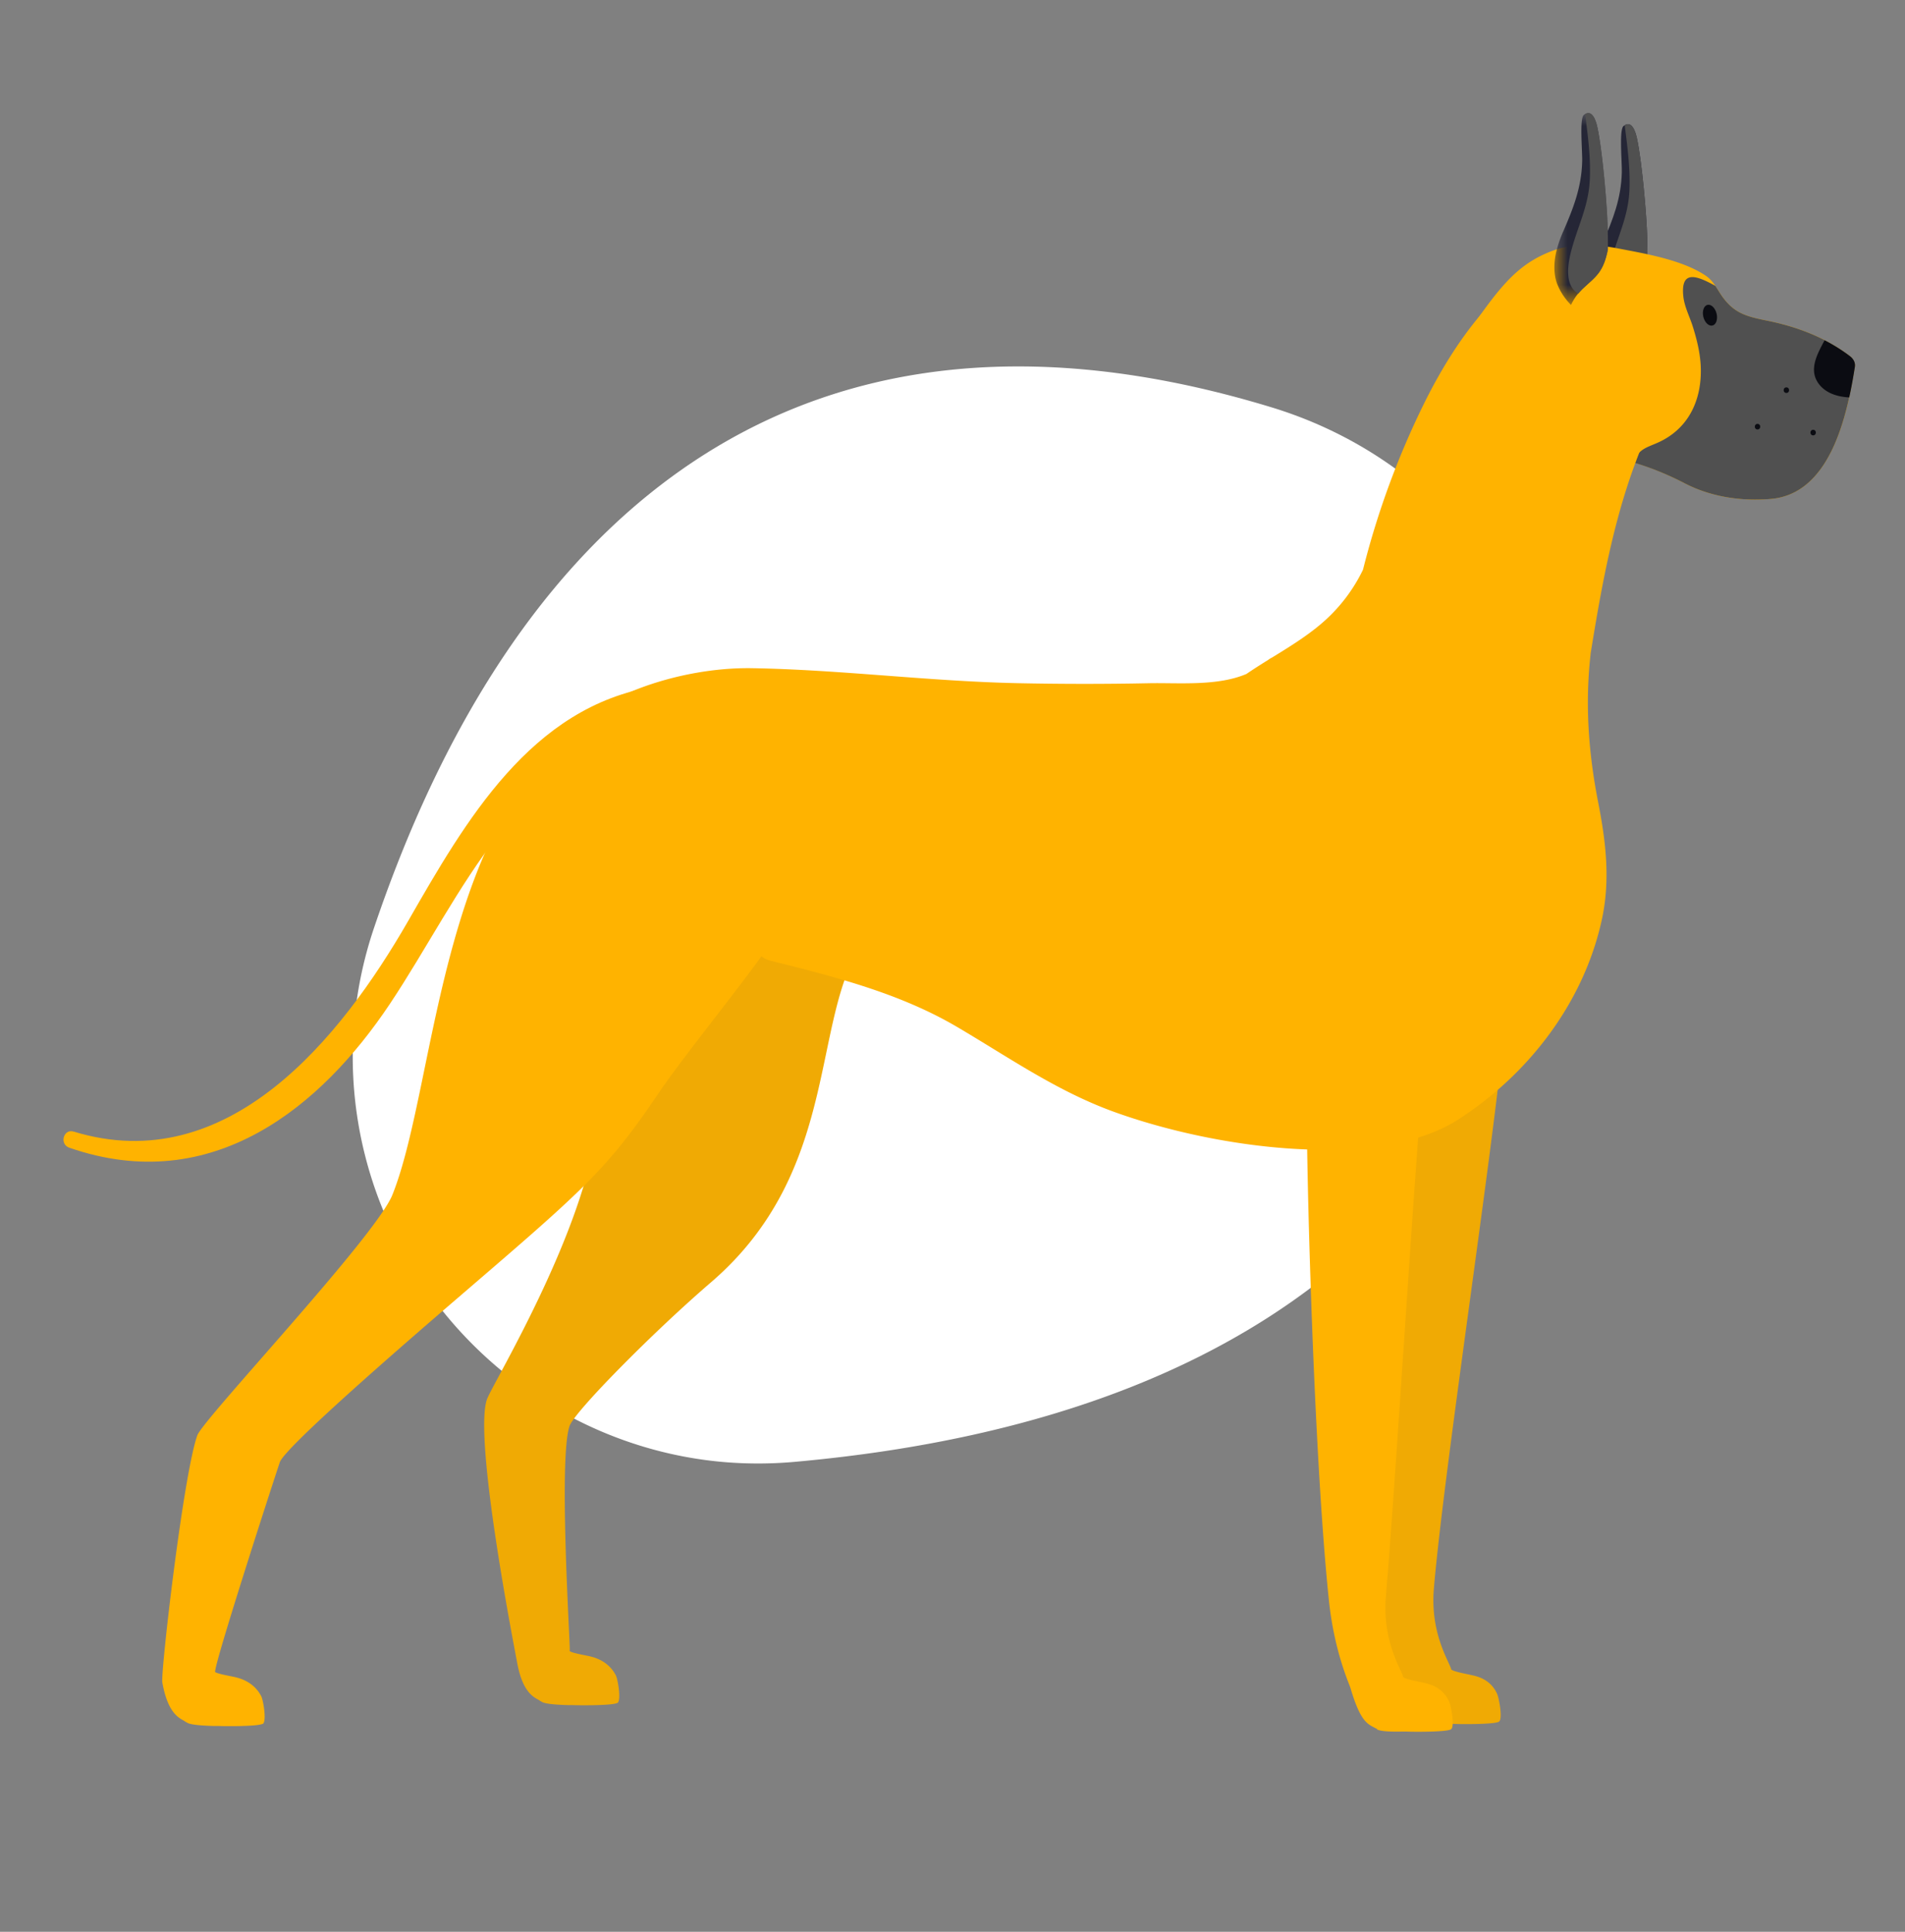
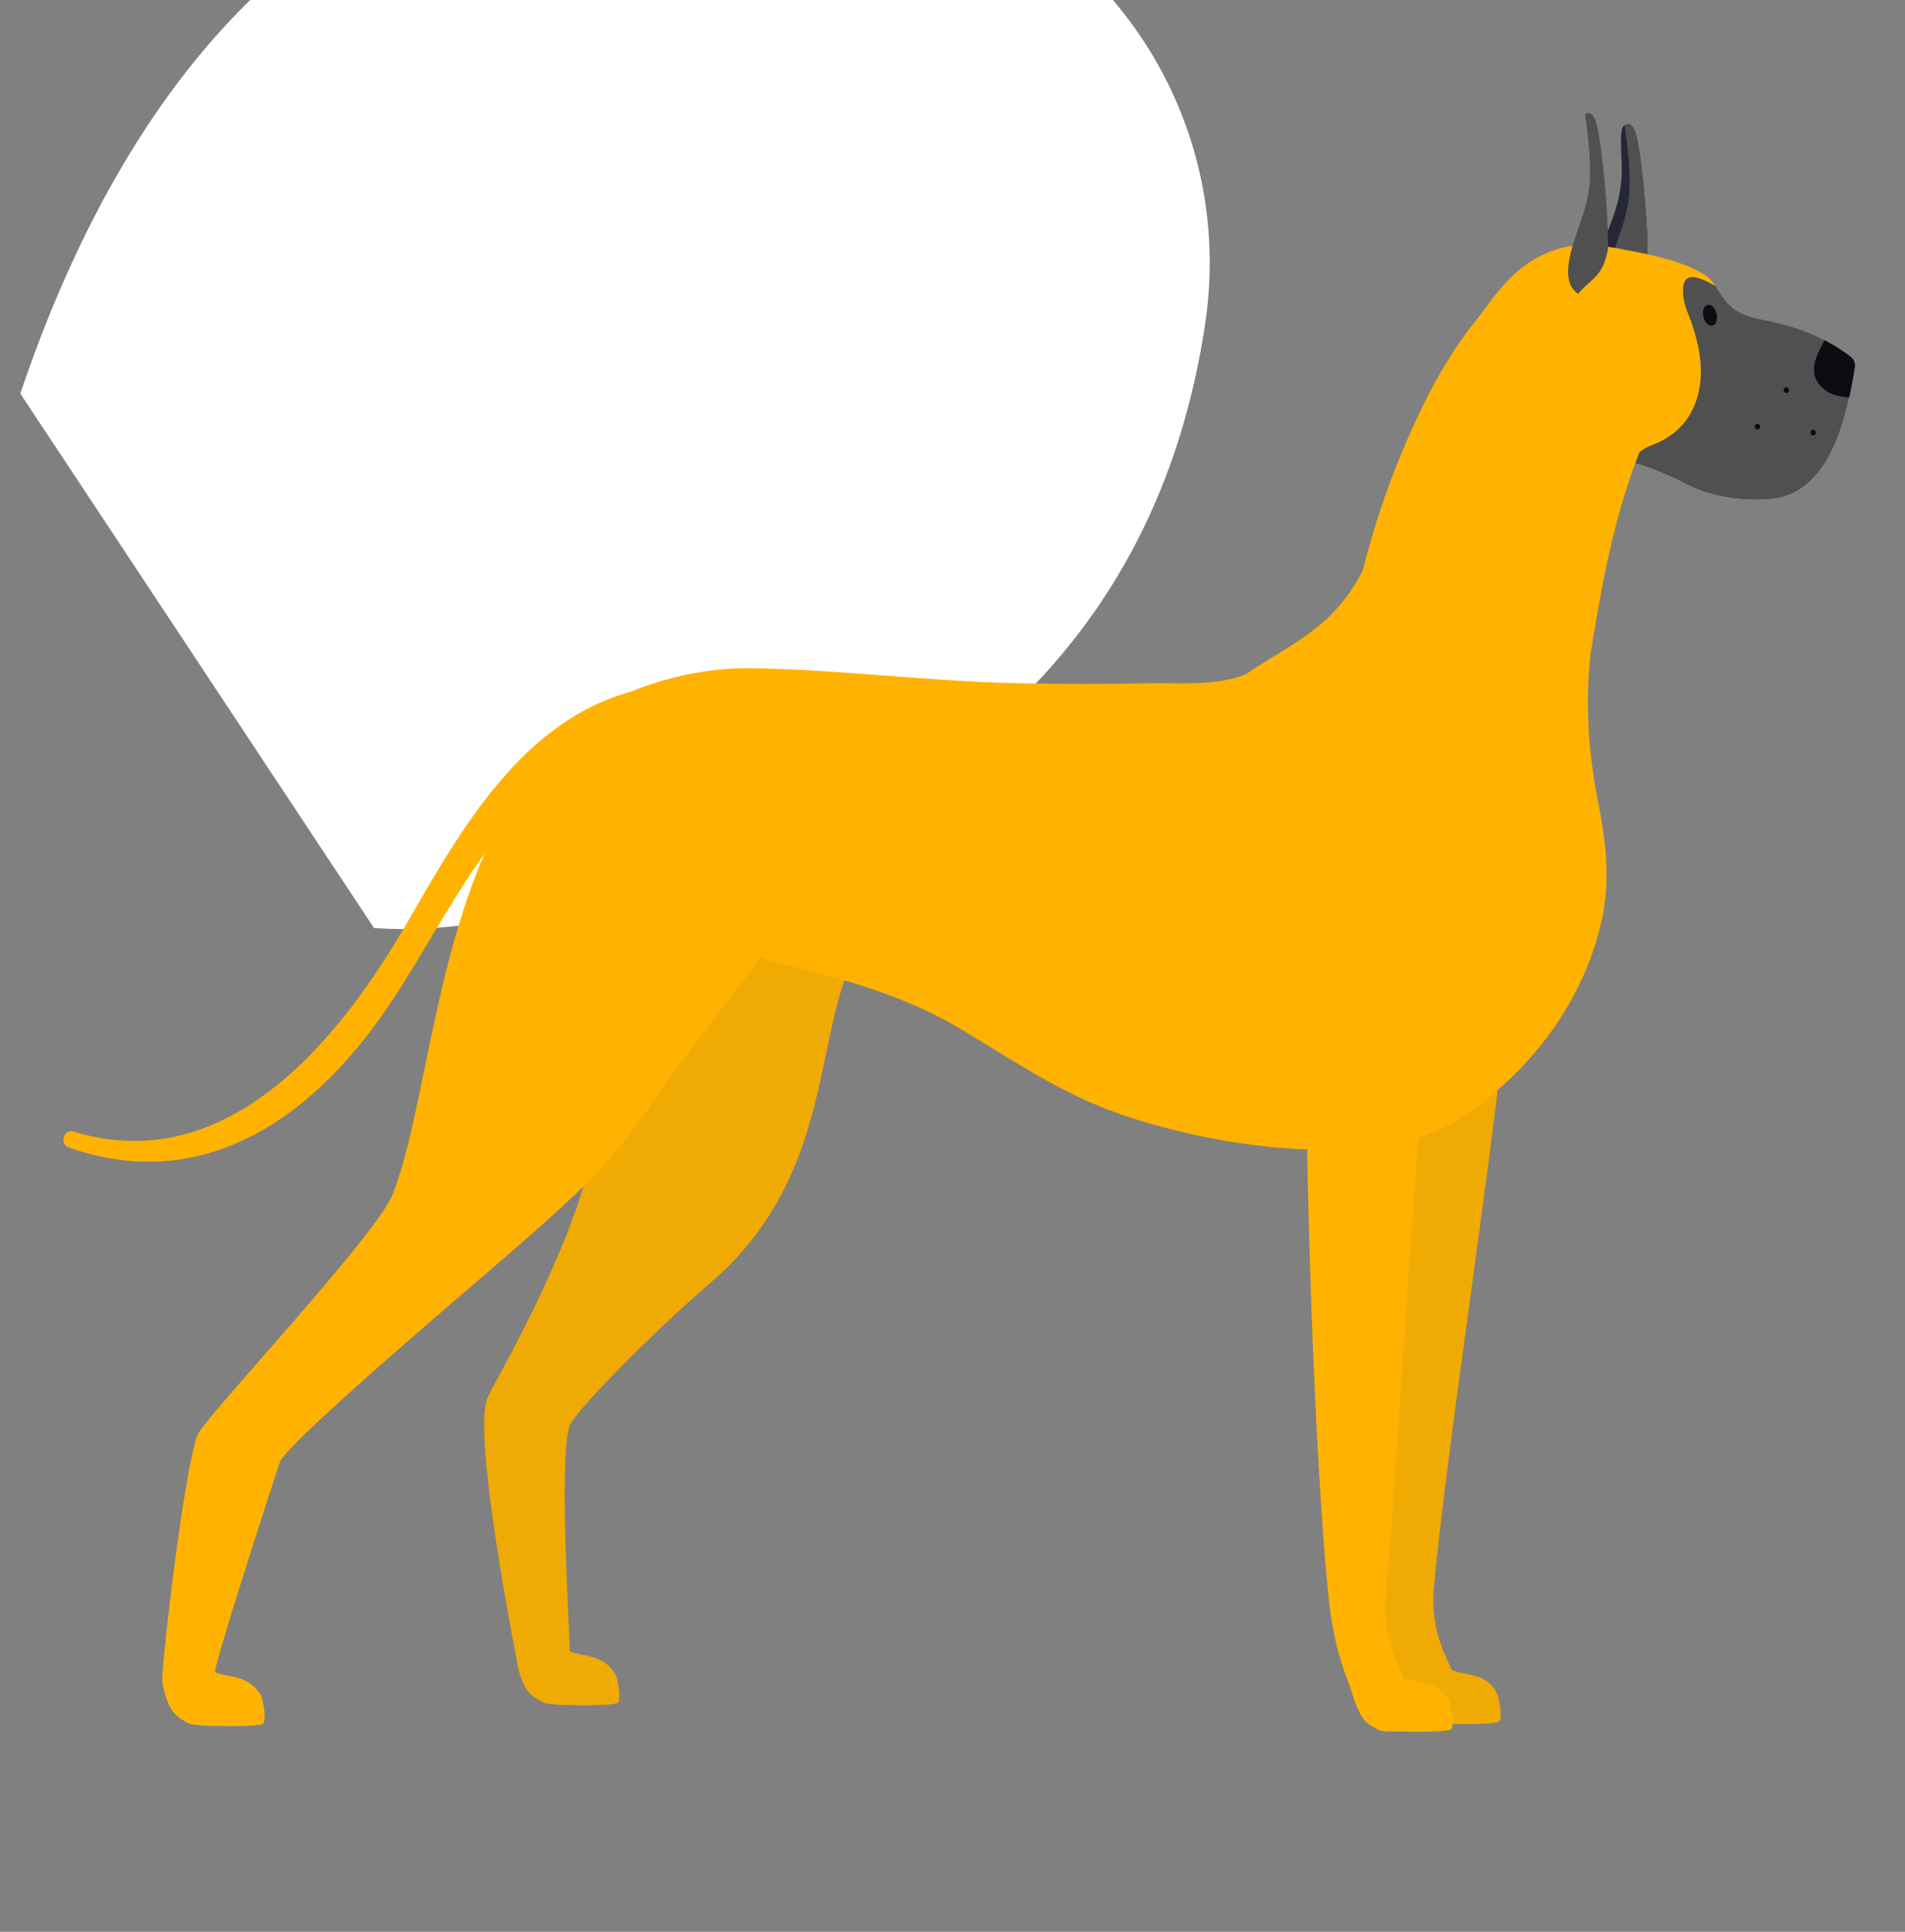
<svg xmlns="http://www.w3.org/2000/svg" xmlns:xlink="http://www.w3.org/1999/xlink" width="72" height="73" viewBox="0 0 72 73">
  <rect x="0" y="0" width="72" height="73" fill="#808080" stroke="none" />
  <defs>
-     <path id="5xl3rjusma" d="M0 0h2.021v7.252H0z" />
-   </defs>
+     </defs>
  <g fill="none" fill-rule="evenodd">
-     <path d="M14.135 35.067c-1.656 4.896-.717 10.266 2.511 14.367 2.662 3.38 6.619 5.505 10.856 5.827a15.44 15.44 0 0 0 2.509-.017c9.548-.852 16.913-3.745 21.888-8.599 3.817-3.724 6.18-8.52 7.022-14.252 1.116-7.595-3.455-14.745-10.868-17.002-3.381-1.03-6.574-1.544-9.566-1.544-5.093 0-9.607 1.489-13.487 4.46-4.656 3.565-8.312 9.204-10.865 16.76" fill="#FFF" />
+     <path d="M14.135 35.067a15.44 15.44 0 0 0 2.509-.017c9.548-.852 16.913-3.745 21.888-8.599 3.817-3.724 6.18-8.52 7.022-14.252 1.116-7.595-3.455-14.745-10.868-17.002-3.381-1.03-6.574-1.544-9.566-1.544-5.093 0-9.607 1.489-13.487 4.46-4.656 3.565-8.312 9.204-10.865 16.76" fill="#FFF" />
    <path d="M52.386 40.655c1.225.306 4.469-1.748 4.468-1.734-.42 4.52-2.275 16.584-2.66 21.104-.148 1.73.603 2.793.657 3.066a.34.34 0 0 0 .08.04c.178.072.554.136.68.168.133.034.711.113.977.72.062.141.211.895.077 1.032-.111.114-1.416.107-1.664.095-.187-.01-.906.036-1.144-.082l.01-.01c-.321-.19-.605-.17-1.013-1.56-.047-.159-.612-1.365-.815-3.311-.655-6.27.235-19.556.347-19.528M22.629 41.873a6.36 6.36 0 0 1 .237-1.378c1.421-.584 2.632-1.6 3.773-2.62 1.25-1.118 1.956-1.689 3.397-2.62.305-.196.884-.372 1.265-.381.431-.011.86-.035 1.292-.025.094.003.888.068.878.049.104.017.21.034.313.056.076.046.154.089.23.134-.684.066-1.198.225-1.417.548-1.97 2.917-.816 8.604-5.729 12.825-2.171 1.865-5.163 4.89-5.343 5.43-.414 1.242.019 8.073.01 8.474-.092.074.628.192.755.224.133.033.698.155.988.726.07.137.204.895.07 1.031-.004.004-.012.007-.018.01l-.015.003c-.093.038-.34.06-.616.07l-.02.001c-.058.003-.117.005-.176.006h-.013c-.347.009-.691.004-.807-.001a4.164 4.164 0 0 0-.2 0c-.314-.01-.832-.032-.993-.117-.004-.005-.092-.048-.123-.076-.244-.13-.633-.345-.829-1.454-.067-.38-1.657-8.44-1.132-9.912.222-.62 4.012-6.798 4.223-11.003" fill="#F0AA04" />
    <path d="M60.575 9.176c.39-.888.697-1.675.722-2.662.01-.39-.107-1.61.063-1.75.32-.26.46.248.504.444.19.852.372 2.914.393 3.785.052 2.16-.055 3.269-.989 3.175-.346-.034-.789-.644-.928-1.05-.217-.634-.025-1.348.235-1.942" fill="#252636" />
    <path d="M60.842 10.062c.225-.988.688-1.78.74-2.836.04-.834-.07-1.668-.176-2.494.287-.176.417.29.458.476.19.852.372 2.914.393 3.785.029 1.17.009 2.03-.163 2.558a.876.876 0 0 1-.559.094c-.842-.104-.85-.9-.693-1.583" fill="#505050" />
    <path d="M58.495 9.549c.814-.345 1.632-.356 2.684-.156 1.016.194 2.387.428 3.268 1.01.292.192.403.438.588.717.471.709.944.834 1.743.995 1.15.233 2.213.633 3.15 1.35a.347.347 0 0 1 .105.129c.056.07.088.162.07.271-.286 1.812-.911 4.797-3.175 4.989-1.115.094-2.262-.077-3.246-.586-1.405-.727-2.788-1.137-4.38-1.162a.305.305 0 0 1-.293-.202c-1.81-.327-4.807-2.448-3.68-4.105 1.288-1.892 1.945-2.733 3.166-3.25" fill="#FFB300" />
    <path d="M61.764 17.485c.113-.485.441-.561.864-.745 1.147-.498 1.671-1.549 1.656-2.772-.007-.561-.142-1.114-.31-1.646-.112-.351-.308-.73-.35-1.104-.123-1.081.56-.77 1.208-.416.066.1.129.206.203.318.471.709.944.834 1.743.995 1.15.233 2.213.633 3.15 1.35a.347.347 0 0 1 .105.129c.056.07.088.162.07.271-.286 1.812-.911 4.797-3.175 4.989-1.115.094-2.262-.077-3.246-.586-.636-.33-1.269-.59-1.918-.783" fill="#505050" />
    <path d="M64.378 11.972c.053.216.207.363.345.33.139-.034.208-.236.156-.451-.053-.216-.207-.363-.345-.33-.138.034-.208.236-.156.451" fill="#0B0C12" />
    <path d="M20.598 28.57c1.553-2.272 5.146-3.365 7.828-3.32 3.339.056 6.673.495 10.018.566 1.662.035 3.323.036 4.985.002 1.114-.022 2.577.12 3.68-.35.268-.183.54-.356.816-.526.049-.038.099-.069.15-.093.635-.39 1.27-.78 1.84-1.26a6.232 6.232 0 0 0 1.6-2.061 31.67 31.67 0 0 1 2.362-6.39c1.153-2.295 2.706-4.435 5.017-5.663.43-.23.816.353.51.643.309 1.057 1.251 1.777 1.746 2.75.498.978.836 2.05 1.23 3.072.075.195-.003.345-.137.427a.446.446 0 0 1-.033.13c-1.138 2.612-1.641 5.415-2.094 8.211v.02c-.213 1.903-.078 3.73.29 5.605.293 1.499.464 2.95.127 4.46-.7 3.146-2.796 5.827-5.428 7.518-2.973 1.91-9.036 1.138-12.999-.295-2.16-.782-3.96-2.048-5.922-3.203-2.18-1.284-4.632-1.902-7.066-2.51-.436-.108-.61-.451-.595-.797a78.234 78.234 0 0 1-6.42-4.234c-.557 1.958-.337 4.21-.154 6.17.1 1.077-2.549 1.156-2.649.086-.281-3.007-.496-6.333 1.298-8.957" fill="#FFB300" />
    <path d="M49.416 41.207c1.225.306 4.47-1.748 4.468-1.734-.42 4.52-1.118 16.321-1.503 20.841-.148 1.73.602 2.793.656 3.066a.334.334 0 0 0 .08.04c.178.072.555.136.681.168.133.034.71.113.976.72.062.141.212.896.078 1.032-.112.114-1.416.107-1.664.095-.187-.01-.907.036-1.144-.082l.01-.01c-.322-.19-.606-.17-1.014-1.56-.046-.159-.611-1.365-.814-3.311-.655-6.27-.922-19.293-.81-19.265M7.457 54.242c.22-.62 6.745-7.516 7.375-9.093 1.735-4.336 1.735-15.032 8.217-18.518.974-.524 2.967 2.417 3.82 3.118.929.766 2.513 5.521 2.391 5.703-1.108 1.643-3.335 4.328-4.389 5.887-1.97 2.917-2.831 3.636-7.743 7.857-2.172 1.866-6.372 5.52-6.553 6.062-.414 1.241-2.434 7.494-2.442 7.896-.092.073.627.191.755.223.132.034.697.155.988.726.07.138.203.895.07 1.032l-.018.01-.016.002c-.093.038-.34.06-.616.071h-.02l-.176.007h-.013c-.346.008-.69.004-.806-.002a4.176 4.176 0 0 0-.2 0c-.315-.01-.833-.031-.994-.117-.004-.004-.092-.047-.122-.075-.244-.13-.633-.345-.83-1.455-.067-.38.796-7.862 1.322-9.334" fill="#FFB300" />
    <path d="M2.786 42.762c5.834 1.783 10.1-3.537 12.644-7.965 2.158-3.754 4.632-8.1 9.317-8.856.396-.064.787 1.536.387 1.601-5.624.908-7.628 6.247-10.407 10.407-2.56 3.833-6.675 7.306-12.109 5.421-.382-.132-.222-.727.168-.608" fill="#FFB300" />
    <path d="M70.046 13.593a.382.382 0 0 1 .059.274c-.055.35-.123.743-.213 1.151-.458-.022-.926-.17-1.184-.56-.347-.523-.008-1.106.253-1.6.335.174.66.373.969.61a.493.493 0 0 1 .116.125M68.528 16.242c.136 0 .136.21 0 .21-.135 0-.135-.21 0-.21M67.517 14.639c.135 0 .135.21 0 .21-.136 0-.136-.21 0-.21M66.426 16.018c.135 0 .135.21 0 .21s-.135-.21 0-.21" fill="#0B0C12" />
    <g transform="translate(58.748 4.271)">
      <mask id="6dxa9py4gb" fill="#fff">
        <use xlink:href="#5xl3rjusma" />
      </mask>
      <path d="M.33 4.484c.388-.888.696-1.675.721-2.662.01-.39-.108-1.61.063-1.75.32-.26.46.248.504.444.19.852.372 2.914.393 3.785.008.308.011.592.01.856-.06.294-.14.581-.313.834-.165.24-.39.412-.6.611a1.977 1.977 0 0 0-.478.65 2.305 2.305 0 0 1-.536-.825C-.123 5.792.07 5.079.33 4.484" fill="#252636" mask="url(#6dxa9py4gb)" />
    </g>
    <path d="M60.46 10.263c-.165.24-.392.412-.601.611a2.716 2.716 0 0 0-.21.225c-.449-.272-.43-.901-.303-1.457.226-.988.69-1.78.74-2.836.04-.833-.07-1.668-.175-2.494a.332.332 0 0 1 .05-.025.207.207 0 0 1 .093-.012.173.173 0 0 1 .08.03.287.287 0 0 1 .067.066.563.563 0 0 1 .08.136l.02.05c.01.024.014.038.019.052l.015.05.004.013.01.034a.54.54 0 0 1 .004.017l.007.027.009.038c.19.852.372 2.914.393 3.786.008.307.011.59.01.855-.06.294-.14.581-.313.834" fill="#505050" />
  </g>
</svg>